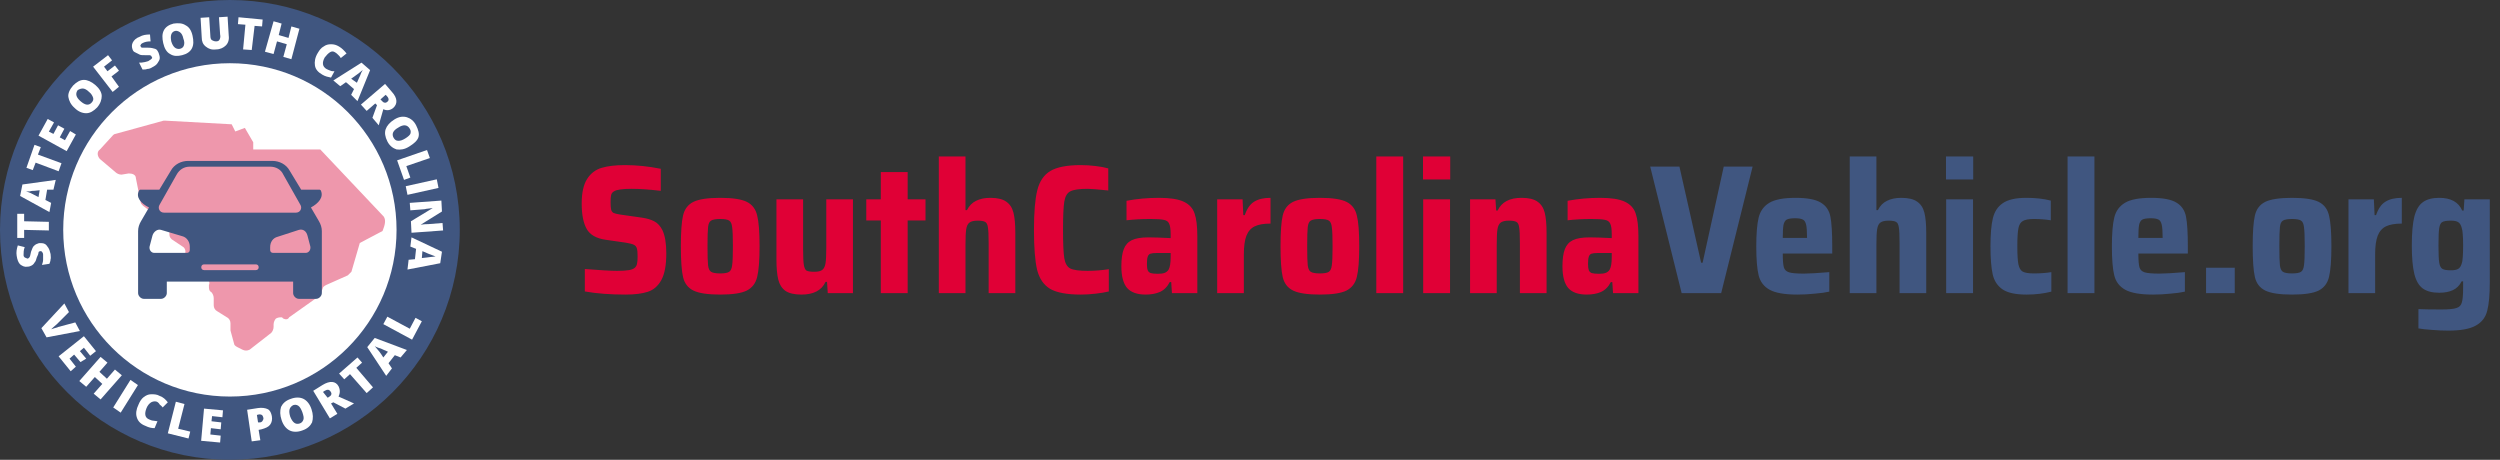
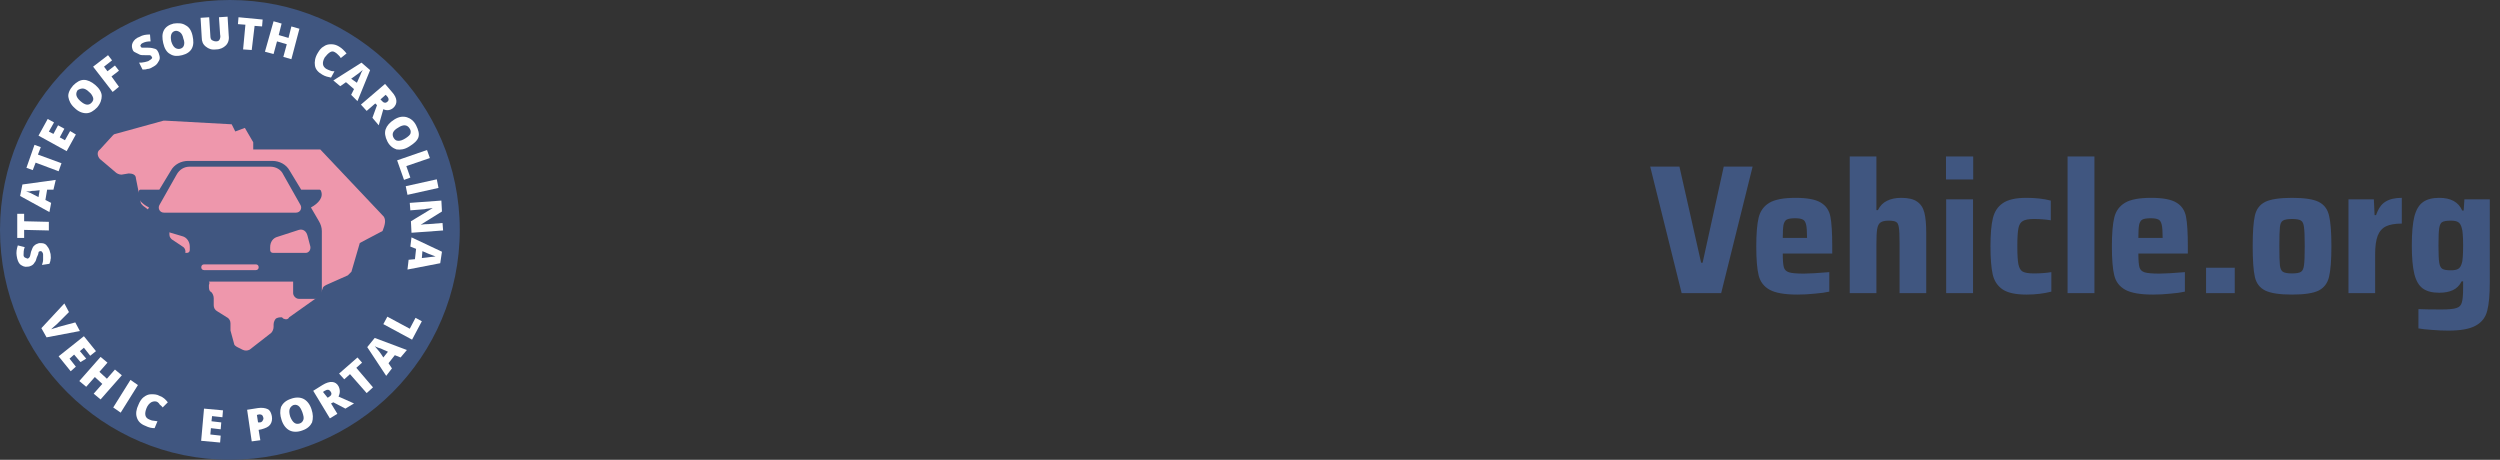
<svg xmlns="http://www.w3.org/2000/svg" width="435" height="80" viewBox="0 0 435 80" fill="none">
  <rect x="0" y="0" width="435" height="80" fill="#333333" stroke="none" />
  <g clip-path="url(#clip0_168_1973)">
    <path fill-rule="evenodd" clip-rule="evenodd" d="M40 80C17.909 80 0 62.091 0 40C0 17.909 17.909 0 40 0C62.091 0 80 17.909 80 40C80 62.091 62.091 80 40 80Z" fill="#405680" />
-     <path fill-rule="evenodd" clip-rule="evenodd" d="M40 69C23.984 69 11 56.016 11 40C11 23.984 23.984 11 40 11C56.016 11 69 23.984 69 40C69 56.016 56.016 69 40 69Z" fill="white" />
    <path d="M66.773 37.688L55.73 26.006H44.063V24.755L42.605 22.252L40.938 22.877L40.313 21.626L28.854 21C28.854 21 28.645 21 28.437 21L20.103 23.295C19.895 23.295 19.686 23.503 19.686 23.503L17.395 26.006C16.769 26.424 16.978 27.258 17.395 27.675L20.103 29.97C20.311 30.179 20.728 30.387 21.145 30.387L22.395 30.179C23.02 30.179 23.645 30.387 23.645 31.013L24.478 35.185C24.478 35.394 24.687 35.602 24.895 35.811L29.062 38.94C29.27 39.149 29.479 39.566 29.479 39.774V40.818C29.479 41.235 29.687 41.443 29.895 41.652L31.77 42.904C32.187 43.112 32.395 43.738 32.187 44.155C32.187 44.572 32.187 44.99 32.395 45.198L34.271 47.284L34.479 47.493L35.937 48.536C36.354 48.745 36.562 49.162 36.354 49.579V49.788C36.354 50.205 36.354 50.622 36.771 50.831C36.979 51.039 37.188 51.456 37.188 51.873V53.125C37.188 53.542 37.396 53.96 37.812 54.168L39.479 55.211C39.896 55.42 40.104 55.837 40.104 56.254V57.089C40.104 57.297 40.104 57.297 40.104 57.506L40.729 59.8C40.729 60.009 40.938 60.218 41.355 60.426L42.188 60.843C42.605 61.052 43.021 61.052 43.438 60.843L47.188 57.923C47.397 57.715 47.605 57.297 47.605 56.88V56.463C47.605 56.046 47.813 55.628 48.022 55.42C48.438 55.211 48.647 55.211 49.063 55.211L49.272 55.42C49.688 55.628 50.105 55.628 50.313 55.211L55.314 51.665C55.522 51.456 55.73 51.456 55.73 51.248L56.147 50.205C56.147 49.996 56.355 49.788 56.772 49.579L60.522 47.91C60.731 47.701 60.939 47.493 61.148 47.284L62.606 42.278L66.564 40.192C66.981 39.149 67.19 38.314 66.773 37.688Z" fill="#EE97AC" />
    <path d="M55.501 38.5L54.102 36.1C55.401 35.4 56.4 34.3 55.8 33.1C55.7 33 55.6 33 55.6 33H52.403L50.405 29.7C49.806 28.6 48.607 28 47.408 28H32.721C31.522 28 30.323 28.6 29.724 29.7L27.726 33H24.429C24.429 33 24.329 33 24.229 33.1C23.529 34.3 24.529 35.4 25.927 36.1L24.529 38.5C24.229 39 24.029 39.6 24.029 40.2V51C24.029 51.5 24.529 52 25.028 52H28.026C28.525 52 29.024 51.5 29.024 51V49H51.005V51C51.005 51.5 51.504 52 52.004 52H55.001C55.501 52 56 51.5 56 51V40.2C56 39.6 55.8 39 55.501 38.5ZM27.726 35.7L30.723 30.4C31.223 29.5 32.022 29 33.021 29H47.008C48.007 29 48.907 29.5 49.306 30.4L52.303 35.7C52.603 36.3 52.203 37 51.504 37H28.525C27.826 37 27.426 36.3 27.726 35.7ZM33.021 43.5C33.021 43.8 32.821 44 32.521 44H26.826C26.327 44 25.927 43.5 26.027 42.9L26.527 41C26.727 40.3 27.426 39.8 28.026 40L31.722 41.1C32.521 41.3 33.021 42.1 33.021 42.9V43.5ZM44.511 47H35.519C35.219 47 35.019 46.8 35.019 46.5C35.019 46.2 35.219 46 35.519 46H44.511C44.81 46 45.01 46.2 45.01 46.5C45.01 46.8 44.81 47 44.511 47ZM53.203 44H47.508C47.208 44 47.008 43.8 47.008 43.5V43C47.008 42.1 47.508 41.4 48.307 41.2L52.004 40C52.703 39.8 53.303 40.2 53.502 41L54.002 42.9C54.102 43.5 53.702 44 53.203 44Z" fill="#405680" />
    <path d="M13.1 56.1L13.9 57.6L8.1 58.7L7.2 57.1L11.2 52.8L12 54.3L9.9 56.4C9.4 56.8 9.1 57.1 8.9 57.3C9.1 57.2 9.3 57.2 9.5 57.1C9.8 57 10 57 10.1 56.9L13.1 56.1Z" fill="white" />
    <path d="M12.3 64.6L10.2 62L14.6 58.5L16.7 61.1L15.7 61.9L14.6 60.5L13.9 61.1L15 62.4L14 63L12.9 61.7L12.1 62.4L13.2 63.8L12.3 64.6Z" fill="white" />
    <path d="M17.5 69.5L16.3 68.5L17.8 66.8L16.5 65.6L15 67.3L13.8 66.3L17.5 62.1L18.7 63.1L17.3 64.7L18.6 65.9L20 64.3L21.2 65.3L17.5 69.5Z" fill="white" />
    <path d="M19.7 70.9L22.7 66.1L24 67L21 71.8L19.7 70.9Z" fill="white" />
    <path d="M27.3 69.9C27 69.8 26.7 69.8 26.3 70C26 70.2 25.7 70.5 25.5 71C25.1 72 25.2 72.7 26 73C26.2 73.1 26.5 73.2 26.7 73.2C26.9 73.2 27.2 73.3 27.4 73.3L26.9 74.5C26.4 74.5 25.9 74.4 25.3 74.1C24.5 73.8 24 73.3 23.8 72.6C23.6 72 23.7 71.2 24.1 70.4C24.3 69.9 24.6 69.4 25 69.1C25.4 68.8 25.8 68.6 26.3 68.6C26.8 68.6 27.3 68.6 27.8 68.9C28.4 69.1 28.8 69.5 29.2 70L28.3 70.9C28.2 70.7 28 70.6 27.8 70.4C27.7 70.2 27.5 70 27.3 69.9Z" fill="white" />
-     <path d="M29.2 75.4L30.6 69.9L32.1 70.3L31 74.6L33.1 75.1L32.8 76.3L29.2 75.4Z" fill="white" />
    <path d="M38.3 77L35 76.7L35.5 71.1L38.8 71.4L38.7 72.6L36.9 72.4L36.8 73.3L38.5 73.5L38.4 74.7L36.7 74.5L36.6 75.6L38.4 75.8L38.3 77Z" fill="white" />
    <path d="M47.3 72.4C47.4 73 47.3 73.5 47 73.9C46.7 74.3 46.2 74.5 45.5 74.7L45 74.8L45.3 76.6L43.8 76.8L43 71.3L44.9 71C45.6 70.9 46.2 71 46.6 71.2C47 71.4 47.2 71.9 47.3 72.4ZM44.9 73.5H45.2C45.4 73.5 45.6 73.4 45.7 73.2C45.8 73 45.9 72.9 45.8 72.6C45.7 72.2 45.5 72.1 45.1 72.1L44.7 72.2L44.9 73.5Z" fill="white" />
    <path d="M54.2 71.2C54.5 72.1 54.5 72.8 54.3 73.5C54 74.1 53.5 74.6 52.6 74.9C51.8 75.2 51 75.2 50.4 74.9C49.8 74.6 49.3 74 49 73.1C48.7 72.2 48.7 71.5 48.9 70.8C49.2 70.2 49.7 69.7 50.6 69.4C51.4 69.1 52.2 69.1 52.8 69.4C53.4 69.7 53.9 70.3 54.2 71.2ZM50.5 72.5C50.9 73.5 51.4 73.9 52.1 73.7C52.5 73.6 52.7 73.3 52.8 73C52.9 72.7 52.8 72.3 52.6 71.7C52.4 71.2 52.2 70.8 51.9 70.6C51.6 70.4 51.3 70.4 51 70.5C50.3 70.9 50.2 71.5 50.5 72.5Z" fill="white" />
    <path d="M57.6 70.2L58.7 72L57.4 72.8L54.5 68L56.1 67C57.4 66.2 58.4 66.3 58.9 67.2C59.2 67.8 59.2 68.4 58.9 69L61.6 70.2L60.1 71.1L58 70L57.6 70.2ZM57 69.2L57.2 69.1C57.7 68.8 57.8 68.5 57.5 68.1C57.3 67.8 57 67.7 56.5 68L56.2 68.2L57 69.2Z" fill="white" />
    <path d="M64.9 67.4L63.8 68.4L60.9 65.1L59.9 66L59 65L62.2 62.2L63 63.1L62 64L64.9 67.4Z" fill="white" />
    <path d="M69.7 62.2L68.7 61.8L67.6 63.2L68.2 64.1L67.2 65.4L63.9 60.4L65.2 58.8L70.8 60.9L69.7 62.2ZM67.5 61.2L66.6 60.8C66.4 60.7 66.2 60.6 65.8 60.5C65.5 60.4 65.3 60.3 65.2 60.2C65.3 60.3 65.4 60.5 65.6 60.7C65.8 60.9 66.2 61.4 66.7 62.2L67.5 61.2Z" fill="white" />
    <path d="M71.7 59.1L66.7 56.4L67.4 55.1L71.3 57.2L72.3 55.3L73.4 55.9L71.7 59.1Z" fill="white" />
    <path d="M6.8 42.3C7.1 42.3 7.5 42.3 7.7 42.4C8 42.5 8.2 42.8 8.4 43.1C8.6 43.4 8.7 43.8 8.8 44.2C8.8 44.6 8.9 44.9 8.8 45.1C8.8 45.4 8.7 45.6 8.6 45.9L7.3 46.1C7.4 45.8 7.5 45.5 7.5 45.2C7.5 44.9 7.5 44.6 7.5 44.3C7.5 44.1 7.4 43.9 7.3 43.8C7.2 43.7 7.1 43.7 7 43.7C6.9 43.7 6.9 43.7 6.8 43.8C6.7 43.8 6.7 43.9 6.7 44C6.7 44.1 6.6 44.4 6.4 44.8C6.3 45.2 6.2 45.5 6 45.7C5.9 45.9 5.7 46.1 5.5 46.2C5.3 46.3 5.1 46.4 4.8 46.4C4.3 46.5 3.9 46.3 3.5 46C3.2 45.7 3 45.2 2.9 44.5C2.8 43.9 2.9 43.3 3.1 42.7L4.3 43C4.1 43.5 4.1 44 4.1 44.4C4.1 44.6 4.2 44.7 4.3 44.8C4.6 44.9 4.7 45 4.8 45C4.9 45 5 44.9 5.1 44.8C5.2 44.7 5.3 44.4 5.4 43.8C5.6 43.3 5.7 42.9 6 42.7C6.2 42.5 6.5 42.4 6.8 42.3Z" fill="white" />
    <path d="M8.5 38.6V40.1L4.2 40V41.4H3V37.2H4.2V38.5L8.5 38.6Z" fill="white" />
    <path d="M9.3 33H8.2L7.9 34.8L8.9 35.3L8.6 36.9L3.5 34.1L3.9 32.1L9.7 31.3L9.3 33ZM6.9 33.1L6 33.2C5.8 33.2 5.5 33.2 5.2 33.3C4.9 33.3 4.6 33.3 4.5 33.3C4.6 33.3 4.8 33.4 5.1 33.5C5.4 33.6 5.9 33.9 6.7 34.3L6.9 33.1Z" fill="white" />
    <path d="M10.7 28.4L10.2 29.8L6.2 28.3L5.7 29.6L4.6 29.2L6 25.2L7.1 25.6L6.6 26.9L10.7 28.4Z" fill="white" />
    <path d="M13.2 23.4L11.6 26.3L6.7 23.6L8.3 20.7L9.4 21.3L8.5 22.9L9.3 23.3L10.1 21.8L11.2 22.4L10.4 23.9L11.3 24.4L12.2 22.8L13.2 23.4Z" fill="white" />
    <path d="M16.6 14.8C17.3 15.4 17.7 16.1 17.7 16.7C17.7 17.3 17.5 18 16.9 18.7C16.3 19.3 15.7 19.7 15 19.7C14.3 19.7 13.6 19.4 13 18.8C12.3 18.2 12 17.5 11.9 16.9C11.8 16.3 12.1 15.6 12.7 14.9C13.3 14.3 13.9 13.9 14.6 13.9C15.2 13.9 15.9 14.2 16.6 14.8ZM14 17.6C14.8 18.3 15.4 18.4 15.9 17.9C16.2 17.6 16.3 17.3 16.2 17C16.1 16.7 15.9 16.3 15.5 16C15.1 15.6 14.7 15.4 14.4 15.4C14.1 15.4 13.8 15.5 13.5 15.7C13.1 16.3 13.2 16.9 14 17.6Z" fill="white" />
    <path d="M20.7 15.1L19.6 16L16.2 11.6L18.8 9.6L19.5 10.5L18.1 11.6L18.7 12.4L20 11.4L20.7 12.3L19.4 13.3L20.7 15.1Z" fill="white" />
    <path d="M27.6 9.2C27.7 9.5 27.8 9.8 27.8 10.1C27.8 10.4 27.6 10.7 27.4 11C27.2 11.3 26.9 11.5 26.5 11.7C26.2 11.9 25.9 12 25.6 12C25.4 12.1 25.1 12.1 24.8 12.1L24.2 10.9C24.5 10.9 24.8 10.9 25.2 10.8C25.5 10.7 25.8 10.7 26 10.5C26.2 10.4 26.3 10.3 26.4 10.2C26.5 10.1 26.5 10 26.4 9.9C26.4 9.8 26.3 9.8 26.3 9.7C26.2 9.7 26.2 9.6 26 9.6C25.9 9.6 25.6 9.6 25.2 9.6C24.8 9.6 24.5 9.6 24.3 9.5C24.1 9.4 23.9 9.3 23.7 9.2C23.5 9.1 23.2 9 23.1 8.7C22.9 8.2 22.9 7.8 23.1 7.4C23.3 7 23.7 6.6 24.3 6.4C24.8 6.1 25.4 6 26.1 6L26.2 7.2C25.6 7.2 25.2 7.3 24.8 7.5C24.6 7.6 24.5 7.7 24.5 7.8C24.4 7.9 24.4 8 24.5 8.1C24.5 8.2 24.6 8.3 24.8 8.3C25 8.3 25.3 8.3 25.8 8.3C26.3 8.3 26.7 8.4 27 8.5C27.3 8.6 27.4 8.8 27.6 9.2Z" fill="white" />
    <path d="M33.5 6.2C33.7 7.1 33.7 7.8 33.4 8.4C33.1 9 32.5 9.4 31.7 9.6C30.9 9.8 30.2 9.8 29.6 9.4C29 9.1 28.6 8.4 28.4 7.5C28.2 6.6 28.2 5.9 28.5 5.3C28.8 4.7 29.4 4.3 30.2 4.1C31 4 31.7 4 32.3 4.4C32.9 4.7 33.3 5.3 33.5 6.2ZM29.8 7.2C30.1 8.2 30.6 8.6 31.3 8.5C31.7 8.4 31.9 8.2 32 7.9C32.1 7.6 32.1 7.2 31.9 6.7C31.8 6.2 31.6 5.8 31.3 5.6C31 5.4 30.7 5.3 30.4 5.4C29.8 5.6 29.6 6.2 29.8 7.2Z" fill="white" />
    <path d="M39.6 2.9L39.8 6.2C39.9 6.9 39.7 7.5 39.3 7.9C38.9 8.3 38.3 8.6 37.6 8.6C36.8 8.7 36.3 8.5 35.8 8.1C35.3 7.7 35.1 7.2 35.1 6.5L34.9 3.1L36.4 3L36.6 6.2C36.6 6.6 36.7 6.9 36.9 7C37.1 7.1 37.3 7.2 37.6 7.2C37.9 7.2 38.1 7.1 38.2 6.9C38.3 6.7 38.4 6.4 38.3 6L38.1 3L39.6 2.9Z" fill="white" />
    <path d="M43.8 8.7L42.3 8.6L42.7 4.3L41.4 4.2L41.5 3L45.7 3.4L45.6 4.6L44.3 4.5L43.8 8.7Z" fill="white" />
    <path d="M50.7 10.3L49.3 9.9L49.9 7.7L48.2 7.2L47.6 9.4L46.1 9L47.6 3.7L49 4.1L48.5 6.1L50.2 6.6L50.7 4.6L52.1 5L50.7 10.3Z" fill="white" />
    <path d="M58.3 9.1C58 8.9 57.7 8.9 57.4 9.1C57.1 9.3 56.8 9.6 56.5 10C56 10.9 56.1 11.6 56.8 12C57 12.1 57.2 12.2 57.5 12.3C57.7 12.4 58 12.4 58.2 12.4L57.6 13.5C57.1 13.4 56.6 13.3 56.1 13C55.4 12.6 54.9 12.1 54.8 11.4C54.7 10.8 54.8 10 55.3 9.2C55.6 8.7 55.9 8.3 56.3 8.1C56.7 7.8 57.1 7.7 57.6 7.7C58.1 7.7 58.5 7.8 59 8.1C59.5 8.4 59.9 8.8 60.3 9.3L59.3 10.1C59.2 9.9 59 9.7 58.9 9.6C58.7 9.4 58.5 9.2 58.3 9.1Z" fill="white" />
    <path d="M61.1 16.5L61.6 15.5L60.2 14.3L59.2 15L58 14L62.9 10.9L64.4 12.2L62.2 17.6L61.1 16.5ZM62.1 14.4L62.5 13.5C62.6 13.3 62.7 13.1 62.8 12.8C62.9 12.5 63.1 12.3 63.1 12.2C63 12.3 62.8 12.4 62.6 12.6C62.4 12.8 61.9 13.1 61.1 13.7L62.1 14.4Z" fill="white" />
    <path d="M65.3 18L63.8 19.3L62.8 18.2L67 14.6L68.2 16C69.2 17.1 69.2 18.1 68.4 18.8C67.9 19.2 67.3 19.3 66.7 19L65.9 21.8L64.8 20.5L65.6 18.3L65.3 18ZM66.2 17.3L66.4 17.5C66.7 17.9 67.1 18 67.4 17.7C67.7 17.5 67.7 17.1 67.3 16.7L67.1 16.5L66.2 17.3Z" fill="white" />
    <path d="M71.2 25.5C70.4 26 69.7 26.1 69 26C68.4 25.8 67.8 25.4 67.4 24.6C67 23.8 66.9 23.1 67.1 22.5C67.3 21.9 67.8 21.3 68.6 20.8C69.4 20.3 70.1 20.2 70.8 20.4C71.4 20.6 72 21 72.4 21.8C72.8 22.6 73 23.3 72.8 23.9C72.6 24.5 72 25 71.2 25.5ZM69.3 22.2C68.4 22.7 68.1 23.3 68.5 24C68.7 24.3 68.9 24.5 69.3 24.5C69.7 24.5 70 24.4 70.5 24.1C71 23.8 71.3 23.5 71.4 23.3C71.5 23 71.5 22.7 71.3 22.4C70.9 21.7 70.2 21.6 69.3 22.2Z" fill="white" />
    <path d="M69.1 27.9L74.3 26.1L74.8 27.5L70.7 28.9L71.4 30.9L70.3 31.3L69.1 27.9Z" fill="white" />
    <path d="M70.6 32.4L76 31.2L76.3 32.7L70.9 33.9L70.6 32.4Z" fill="white" />
    <path d="M71.6 40.5L71.5 38.5L75.3 36.2C74.7 36.3 74.2 36.3 73.9 36.4L71.4 36.6L71.3 35.3L76.8 34.9L76.9 36.8L73.2 39.1C73.8 39 74.2 39 74.5 39L77 38.8L77.1 40.1L71.6 40.5Z" fill="white" />
    <path d="M71.1 45.2L72.2 45.1L72.4 43.3L71.4 42.9L71.6 41.3L76.9 43.8L76.6 45.8L70.9 46.9L71.1 45.2ZM73.4 44.9L74.3 44.8C74.5 44.8 74.8 44.7 75.1 44.7C75.4 44.7 75.7 44.6 75.8 44.6C75.7 44.6 75.5 44.5 75.2 44.4C74.9 44.3 74.4 44.1 73.5 43.7L73.4 44.9Z" fill="white" />
  </g>
-   <path d="M108.832 51.256C106.165 51.256 103.808 51.075 101.76 50.712V46.808C104.405 47.021 106.283 47.128 107.392 47.128C108.267 47.128 108.949 47.085 109.44 47C109.931 46.915 110.283 46.765 110.496 46.552C110.688 46.36 110.805 46.125 110.848 45.848C110.912 45.571 110.944 45.176 110.944 44.664C110.944 43.981 110.901 43.501 110.816 43.224C110.731 42.925 110.549 42.712 110.272 42.584C110.016 42.456 109.568 42.339 108.928 42.232L105.376 41.72C103.755 41.485 102.656 40.856 102.08 39.832C101.504 38.808 101.216 37.336 101.216 35.416C101.216 33.56 101.525 32.141 102.144 31.16C102.763 30.179 103.605 29.528 104.672 29.208C105.739 28.888 107.093 28.728 108.736 28.728C110.763 28.728 112.843 28.941 114.976 29.368V33.208C113.056 32.973 111.349 32.856 109.856 32.856C108.277 32.856 107.264 33.005 106.816 33.304C106.56 33.453 106.4 33.667 106.336 33.944C106.272 34.2 106.24 34.605 106.24 35.16C106.24 35.779 106.272 36.216 106.336 36.472C106.4 36.728 106.539 36.92 106.752 37.048C106.987 37.155 107.381 37.251 107.936 37.336L111.744 37.88C112.597 38.008 113.301 38.221 113.856 38.52C114.432 38.819 114.901 39.331 115.264 40.056C115.712 40.995 115.936 42.339 115.936 44.088C115.936 46.136 115.648 47.683 115.072 48.728C114.496 49.773 113.707 50.456 112.704 50.776C111.723 51.096 110.432 51.256 108.832 51.256ZM125.316 51.256C123.161 51.256 121.604 51.021 120.644 50.552C119.705 50.083 119.108 49.304 118.852 48.216C118.596 47.107 118.468 45.315 118.468 42.84C118.468 40.365 118.596 38.584 118.852 37.496C119.108 36.387 119.705 35.597 120.644 35.128C121.604 34.659 123.161 34.424 125.316 34.424C127.47 34.424 129.017 34.659 129.956 35.128C130.894 35.597 131.492 36.387 131.748 37.496C132.025 38.584 132.164 40.365 132.164 42.84C132.164 45.293 132.025 47.075 131.748 48.184C131.492 49.272 130.894 50.061 129.956 50.552C129.017 51.021 127.47 51.256 125.316 51.256ZM125.316 47.576C126.084 47.576 126.606 47.48 126.884 47.288C127.161 47.096 127.332 46.712 127.396 46.136C127.481 45.56 127.524 44.461 127.524 42.84C127.524 41.219 127.481 40.12 127.396 39.544C127.332 38.947 127.161 38.563 126.884 38.392C126.606 38.2 126.084 38.104 125.316 38.104C124.548 38.104 124.014 38.2 123.716 38.392C123.438 38.563 123.268 38.936 123.204 39.512C123.14 40.088 123.108 41.197 123.108 42.84C123.108 44.483 123.14 45.592 123.204 46.168C123.268 46.723 123.438 47.096 123.716 47.288C124.014 47.48 124.548 47.576 125.316 47.576ZM143.902 49.048H143.646C142.964 50.52 141.566 51.256 139.454 51.256C138.238 51.256 137.31 51.043 136.67 50.616C136.052 50.168 135.636 49.517 135.422 48.664C135.209 47.811 135.102 46.637 135.102 45.144V34.68H139.742V43.416C139.742 44.696 139.785 45.592 139.87 46.104C139.956 46.616 140.116 46.947 140.35 47.096C140.606 47.224 141.054 47.288 141.694 47.288C142.334 47.288 142.793 47.181 143.07 46.968C143.369 46.733 143.561 46.339 143.646 45.784C143.732 45.229 143.774 44.344 143.774 43.128V34.68H148.414V51H144.03L143.902 49.048ZM153.26 51V38.36H150.732V34.68H153.26V29.944H157.932V34.68H161.036V38.36H157.932V51H153.26ZM172.025 42.264C172.025 40.963 171.982 40.067 171.897 39.576C171.833 39.064 171.673 38.744 171.417 38.616C171.182 38.467 170.745 38.392 170.105 38.392C169.444 38.392 168.964 38.509 168.665 38.744C168.388 38.957 168.206 39.341 168.121 39.896C168.036 40.429 167.993 41.315 167.993 42.552V51H163.353V27.224H167.993V36.568H168.249C168.633 35.8 169.166 35.256 169.849 34.936C170.532 34.595 171.353 34.424 172.313 34.424C173.55 34.424 174.478 34.648 175.097 35.096C175.716 35.523 176.132 36.163 176.345 37.016C176.558 37.869 176.665 39.032 176.665 40.504V51H172.025V42.264ZM192.934 50.712C192.337 50.861 191.58 50.989 190.662 51.096C189.745 51.203 188.881 51.256 188.07 51.256C185.66 51.256 183.878 50.925 182.726 50.264C181.596 49.581 180.838 48.472 180.454 46.936C180.092 45.4 179.91 43.085 179.91 39.992C179.91 36.941 180.102 34.648 180.486 33.112C180.87 31.555 181.628 30.435 182.758 29.752C183.91 29.069 185.681 28.728 188.07 28.728C188.902 28.728 189.756 28.781 190.63 28.888C191.526 28.995 192.262 29.133 192.838 29.304V33.144C191.025 32.952 189.82 32.856 189.222 32.856C187.772 32.856 186.769 33.005 186.214 33.304C185.681 33.581 185.34 34.168 185.19 35.064C185.041 35.939 184.966 37.581 184.966 39.992C184.966 42.403 185.041 44.056 185.19 44.952C185.34 45.827 185.681 46.413 186.214 46.712C186.769 46.989 187.772 47.128 189.222 47.128C190.46 47.128 191.697 47.032 192.934 46.84V50.712ZM199.342 51.256C197.87 51.256 196.792 50.872 196.11 50.104C195.448 49.315 195.118 48.056 195.118 46.328C195.118 45.069 195.256 44.077 195.534 43.352C195.811 42.627 196.28 42.104 196.942 41.784C197.624 41.464 198.584 41.304 199.822 41.304C200.739 41.304 202.03 41.347 203.694 41.432V40.76C203.694 39.885 203.608 39.277 203.438 38.936C203.288 38.573 202.99 38.349 202.542 38.264C202.094 38.157 201.315 38.104 200.206 38.104C198.691 38.104 197.294 38.179 196.014 38.328V34.936C197.827 34.595 199.715 34.424 201.678 34.424C203.598 34.424 205.027 34.648 205.966 35.096C206.926 35.544 207.555 36.227 207.854 37.144C208.174 38.04 208.334 39.352 208.334 41.08V51H203.918L203.79 49.08H203.534C203.107 49.912 202.531 50.488 201.806 50.808C201.102 51.107 200.28 51.256 199.342 51.256ZM201.486 47.64C201.976 47.64 202.36 47.587 202.638 47.48C202.936 47.373 203.171 47.181 203.342 46.904C203.576 46.477 203.694 45.752 203.694 44.728V44.024H201.23C200.739 44.024 200.376 44.067 200.142 44.152C199.928 44.237 199.779 44.419 199.694 44.696C199.608 44.952 199.566 45.357 199.566 45.912C199.566 46.403 199.608 46.765 199.694 47C199.779 47.235 199.95 47.405 200.206 47.512C200.483 47.597 200.91 47.64 201.486 47.64ZM211.791 34.68H216.207L216.335 37.432H216.591C216.975 36.301 217.519 35.523 218.223 35.096C218.927 34.648 219.876 34.424 221.071 34.424V38.904C219.897 38.904 218.98 39.064 218.319 39.384C217.657 39.704 217.177 40.248 216.879 41.016C216.58 41.784 216.431 42.861 216.431 44.248V51H211.791V34.68ZM229.659 51.256C227.505 51.256 225.947 51.021 224.987 50.552C224.049 50.083 223.451 49.304 223.195 48.216C222.939 47.107 222.811 45.315 222.811 42.84C222.811 40.365 222.939 38.584 223.195 37.496C223.451 36.387 224.049 35.597 224.987 35.128C225.947 34.659 227.505 34.424 229.659 34.424C231.814 34.424 233.361 34.659 234.299 35.128C235.238 35.597 235.835 36.387 236.091 37.496C236.369 38.584 236.507 40.365 236.507 42.84C236.507 45.293 236.369 47.075 236.091 48.184C235.835 49.272 235.238 50.061 234.299 50.552C233.361 51.021 231.814 51.256 229.659 51.256ZM229.659 47.576C230.427 47.576 230.95 47.48 231.227 47.288C231.505 47.096 231.675 46.712 231.739 46.136C231.825 45.56 231.867 44.461 231.867 42.84C231.867 41.219 231.825 40.12 231.739 39.544C231.675 38.947 231.505 38.563 231.227 38.392C230.95 38.2 230.427 38.104 229.659 38.104C228.891 38.104 228.358 38.2 228.059 38.392C227.782 38.563 227.611 38.936 227.547 39.512C227.483 40.088 227.451 41.197 227.451 42.84C227.451 44.483 227.483 45.592 227.547 46.168C227.611 46.723 227.782 47.096 228.059 47.288C228.358 47.48 228.891 47.576 229.659 47.576ZM239.478 51V27.224H244.15V51H239.478ZM247.602 31.224V27.224H252.338V31.224H247.602ZM247.634 51V34.68H252.306V51H247.634ZM264.463 42.264C264.463 40.963 264.42 40.067 264.335 39.576C264.271 39.064 264.111 38.744 263.855 38.616C263.62 38.467 263.183 38.392 262.543 38.392C261.881 38.392 261.401 38.509 261.103 38.744C260.825 38.957 260.644 39.341 260.559 39.896C260.473 40.429 260.431 41.315 260.431 42.552V51H255.791V34.68H260.207L260.335 36.632H260.591C261.273 35.16 262.66 34.424 264.751 34.424C265.988 34.424 266.916 34.648 267.535 35.096C268.153 35.523 268.569 36.163 268.783 37.016C268.996 37.869 269.103 39.043 269.103 40.536V51H264.463V42.264ZM276.092 51.256C274.62 51.256 273.542 50.872 272.86 50.104C272.198 49.315 271.868 48.056 271.868 46.328C271.868 45.069 272.006 44.077 272.284 43.352C272.561 42.627 273.03 42.104 273.692 41.784C274.374 41.464 275.334 41.304 276.572 41.304C277.489 41.304 278.78 41.347 280.444 41.432V40.76C280.444 39.885 280.358 39.277 280.188 38.936C280.038 38.573 279.74 38.349 279.292 38.264C278.844 38.157 278.065 38.104 276.956 38.104C275.441 38.104 274.044 38.179 272.764 38.328V34.936C274.577 34.595 276.465 34.424 278.428 34.424C280.348 34.424 281.777 34.648 282.716 35.096C283.676 35.544 284.305 36.227 284.604 37.144C284.924 38.04 285.084 39.352 285.084 41.08V51H280.668L280.54 49.08H280.284C279.857 49.912 279.281 50.488 278.556 50.808C277.852 51.107 277.03 51.256 276.092 51.256ZM278.236 47.64C278.726 47.64 279.11 47.587 279.388 47.48C279.686 47.373 279.921 47.181 280.092 46.904C280.326 46.477 280.444 45.752 280.444 44.728V44.024H277.98C277.489 44.024 277.126 44.067 276.892 44.152C276.678 44.237 276.529 44.419 276.444 44.696C276.358 44.952 276.316 45.357 276.316 45.912C276.316 46.403 276.358 46.765 276.444 47C276.529 47.235 276.7 47.405 276.956 47.512C277.233 47.597 277.66 47.64 278.236 47.64Z" fill="#E00036" />
  <path d="M292.605 51L287.133 28.984H292.221L295.997 45.72H296.253L299.933 28.984H304.957L299.485 51H292.605ZM318.809 44.12H310.201C310.201 45.272 310.265 46.072 310.393 46.52C310.521 46.947 310.819 47.235 311.289 47.384C311.779 47.533 312.633 47.608 313.849 47.608C314.766 47.608 316.249 47.523 318.297 47.352V50.744C317.657 50.893 316.814 51.011 315.769 51.096C314.745 51.203 313.742 51.256 312.76 51.256C310.563 51.256 308.953 50.979 307.929 50.424C306.926 49.869 306.286 49.037 306.009 47.928C305.731 46.819 305.593 45.133 305.593 42.872C305.593 40.653 305.731 38.979 306.009 37.848C306.286 36.717 306.905 35.864 307.865 35.288C308.825 34.712 310.339 34.424 312.409 34.424C314.457 34.424 315.929 34.701 316.825 35.256C317.721 35.789 318.275 36.6 318.489 37.688C318.702 38.776 318.809 40.504 318.809 42.872V44.12ZM312.345 37.976C311.683 37.976 311.203 38.051 310.905 38.2C310.627 38.349 310.435 38.659 310.329 39.128C310.243 39.576 310.201 40.333 310.201 41.4H314.425C314.425 40.312 314.371 39.544 314.265 39.096C314.158 38.627 313.966 38.328 313.689 38.2C313.411 38.051 312.963 37.976 312.345 37.976ZM330.525 42.264C330.525 40.963 330.482 40.067 330.397 39.576C330.333 39.064 330.173 38.744 329.917 38.616C329.682 38.467 329.245 38.392 328.605 38.392C327.944 38.392 327.464 38.509 327.165 38.744C326.888 38.957 326.706 39.341 326.621 39.896C326.536 40.429 326.493 41.315 326.493 42.552V51H321.853V27.224H326.493V36.568H326.749C327.133 35.8 327.666 35.256 328.349 34.936C329.032 34.595 329.853 34.424 330.813 34.424C332.05 34.424 332.978 34.648 333.597 35.096C334.216 35.523 334.632 36.163 334.845 37.016C335.058 37.869 335.165 39.032 335.165 40.504V51H330.525V42.264ZM338.602 31.224V27.224H343.338V31.224H338.602ZM338.634 51V34.68H343.306V51H338.634ZM356.935 50.744C355.612 51.085 354.172 51.256 352.615 51.256C350.737 51.256 349.351 50.957 348.455 50.36C347.559 49.741 346.983 48.867 346.727 47.736C346.471 46.584 346.343 44.952 346.343 42.84C346.343 40.749 346.481 39.128 346.759 37.976C347.036 36.824 347.612 35.949 348.487 35.352C349.383 34.733 350.748 34.424 352.583 34.424C354.183 34.424 355.601 34.584 356.839 34.904V38.328C355.879 38.179 354.897 38.104 353.895 38.104C352.999 38.104 352.359 38.221 351.975 38.456C351.591 38.669 351.335 39.085 351.207 39.704C351.079 40.323 351.015 41.368 351.015 42.84C351.015 44.333 351.079 45.389 351.207 46.008C351.335 46.627 351.58 47.043 351.943 47.256C352.327 47.469 352.977 47.576 353.895 47.576C355.004 47.576 356.017 47.501 356.935 47.352V50.744ZM359.759 51V27.224H364.431V51H359.759ZM380.684 44.12H372.076C372.076 45.272 372.14 46.072 372.268 46.52C372.396 46.947 372.694 47.235 373.164 47.384C373.654 47.533 374.508 47.608 375.724 47.608C376.641 47.608 378.124 47.523 380.172 47.352V50.744C379.532 50.893 378.689 51.011 377.644 51.096C376.62 51.203 375.617 51.256 374.635 51.256C372.438 51.256 370.828 50.979 369.804 50.424C368.801 49.869 368.161 49.037 367.884 47.928C367.606 46.819 367.468 45.133 367.468 42.872C367.468 40.653 367.606 38.979 367.884 37.848C368.161 36.717 368.78 35.864 369.74 35.288C370.7 34.712 372.214 34.424 374.284 34.424C376.332 34.424 377.804 34.701 378.7 35.256C379.596 35.789 380.15 36.6 380.364 37.688C380.577 38.776 380.684 40.504 380.684 42.872V44.12ZM374.22 37.976C373.558 37.976 373.078 38.051 372.78 38.2C372.502 38.349 372.31 38.659 372.204 39.128C372.118 39.576 372.076 40.333 372.076 41.4H376.3C376.3 40.312 376.246 39.544 376.14 39.096C376.033 38.627 375.841 38.328 375.564 38.2C375.286 38.051 374.838 37.976 374.22 37.976ZM383.856 51V46.584H388.848V51H383.856ZM398.816 51.256C396.661 51.256 395.104 51.021 394.144 50.552C393.205 50.083 392.608 49.304 392.352 48.216C392.096 47.107 391.968 45.315 391.968 42.84C391.968 40.365 392.096 38.584 392.352 37.496C392.608 36.387 393.205 35.597 394.144 35.128C395.104 34.659 396.661 34.424 398.816 34.424C400.97 34.424 402.517 34.659 403.456 35.128C404.394 35.597 404.992 36.387 405.248 37.496C405.525 38.584 405.664 40.365 405.664 42.84C405.664 45.293 405.525 47.075 405.248 48.184C404.992 49.272 404.394 50.061 403.456 50.552C402.517 51.021 400.97 51.256 398.816 51.256ZM398.816 47.576C399.584 47.576 400.106 47.48 400.384 47.288C400.661 47.096 400.832 46.712 400.896 46.136C400.981 45.56 401.024 44.461 401.024 42.84C401.024 41.219 400.981 40.12 400.896 39.544C400.832 38.947 400.661 38.563 400.384 38.392C400.106 38.2 399.584 38.104 398.816 38.104C398.048 38.104 397.514 38.2 397.216 38.392C396.938 38.563 396.768 38.936 396.704 39.512C396.64 40.088 396.608 41.197 396.608 42.84C396.608 44.483 396.64 45.592 396.704 46.168C396.768 46.723 396.938 47.096 397.216 47.288C397.514 47.48 398.048 47.576 398.816 47.576ZM408.634 34.68H413.05L413.178 37.432H413.434C413.818 36.301 414.362 35.523 415.066 35.096C415.77 34.648 416.72 34.424 417.914 34.424V38.904C416.741 38.904 415.824 39.064 415.162 39.384C414.501 39.704 414.021 40.248 413.722 41.016C413.424 41.784 413.274 42.861 413.274 44.248V51H408.634V34.68ZM425.991 57.528C425.074 57.528 424.124 57.485 423.143 57.4C422.183 57.336 421.404 57.251 420.807 57.144V53.784C421.746 53.827 423.09 53.848 424.839 53.848C426.076 53.848 426.94 53.763 427.431 53.592C427.922 53.443 428.231 53.123 428.359 52.632C428.508 52.163 428.583 51.32 428.583 50.104V48.952H428.327C427.964 49.677 427.452 50.189 426.791 50.488C426.151 50.787 425.362 50.936 424.423 50.936C423.207 50.936 422.258 50.691 421.575 50.2C420.892 49.709 420.402 48.877 420.103 47.704C419.804 46.509 419.655 44.845 419.655 42.712C419.655 40.536 419.804 38.851 420.103 37.656C420.423 36.461 420.924 35.629 421.607 35.16C422.29 34.669 423.228 34.424 424.423 34.424C426.45 34.424 427.783 35.16 428.423 36.632H428.679L428.807 34.68H433.223V49.08C433.223 51.277 433.074 52.941 432.775 54.072C432.498 55.203 431.847 56.056 430.823 56.632C429.799 57.229 428.188 57.528 425.991 57.528ZM426.439 47.032C426.994 47.032 427.41 46.957 427.687 46.808C427.964 46.659 428.167 46.381 428.295 45.976C428.423 45.656 428.498 45.251 428.519 44.76C428.562 44.269 428.583 43.587 428.583 42.712C428.583 41.901 428.562 41.261 428.519 40.792C428.498 40.301 428.434 39.907 428.327 39.608C428.199 39.139 427.996 38.819 427.719 38.648C427.442 38.477 427.015 38.392 426.439 38.392C425.714 38.392 425.212 38.477 424.935 38.648C424.679 38.797 424.508 39.149 424.423 39.704C424.338 40.259 424.295 41.261 424.295 42.712C424.295 44.141 424.338 45.133 424.423 45.688C424.508 46.243 424.69 46.605 424.967 46.776C425.244 46.947 425.735 47.032 426.439 47.032Z" fill="#405680" />
  <defs>
    <clipPath id="clip0_168_1973">
      <rect width="80" height="80" fill="white" />
    </clipPath>
  </defs>
</svg>